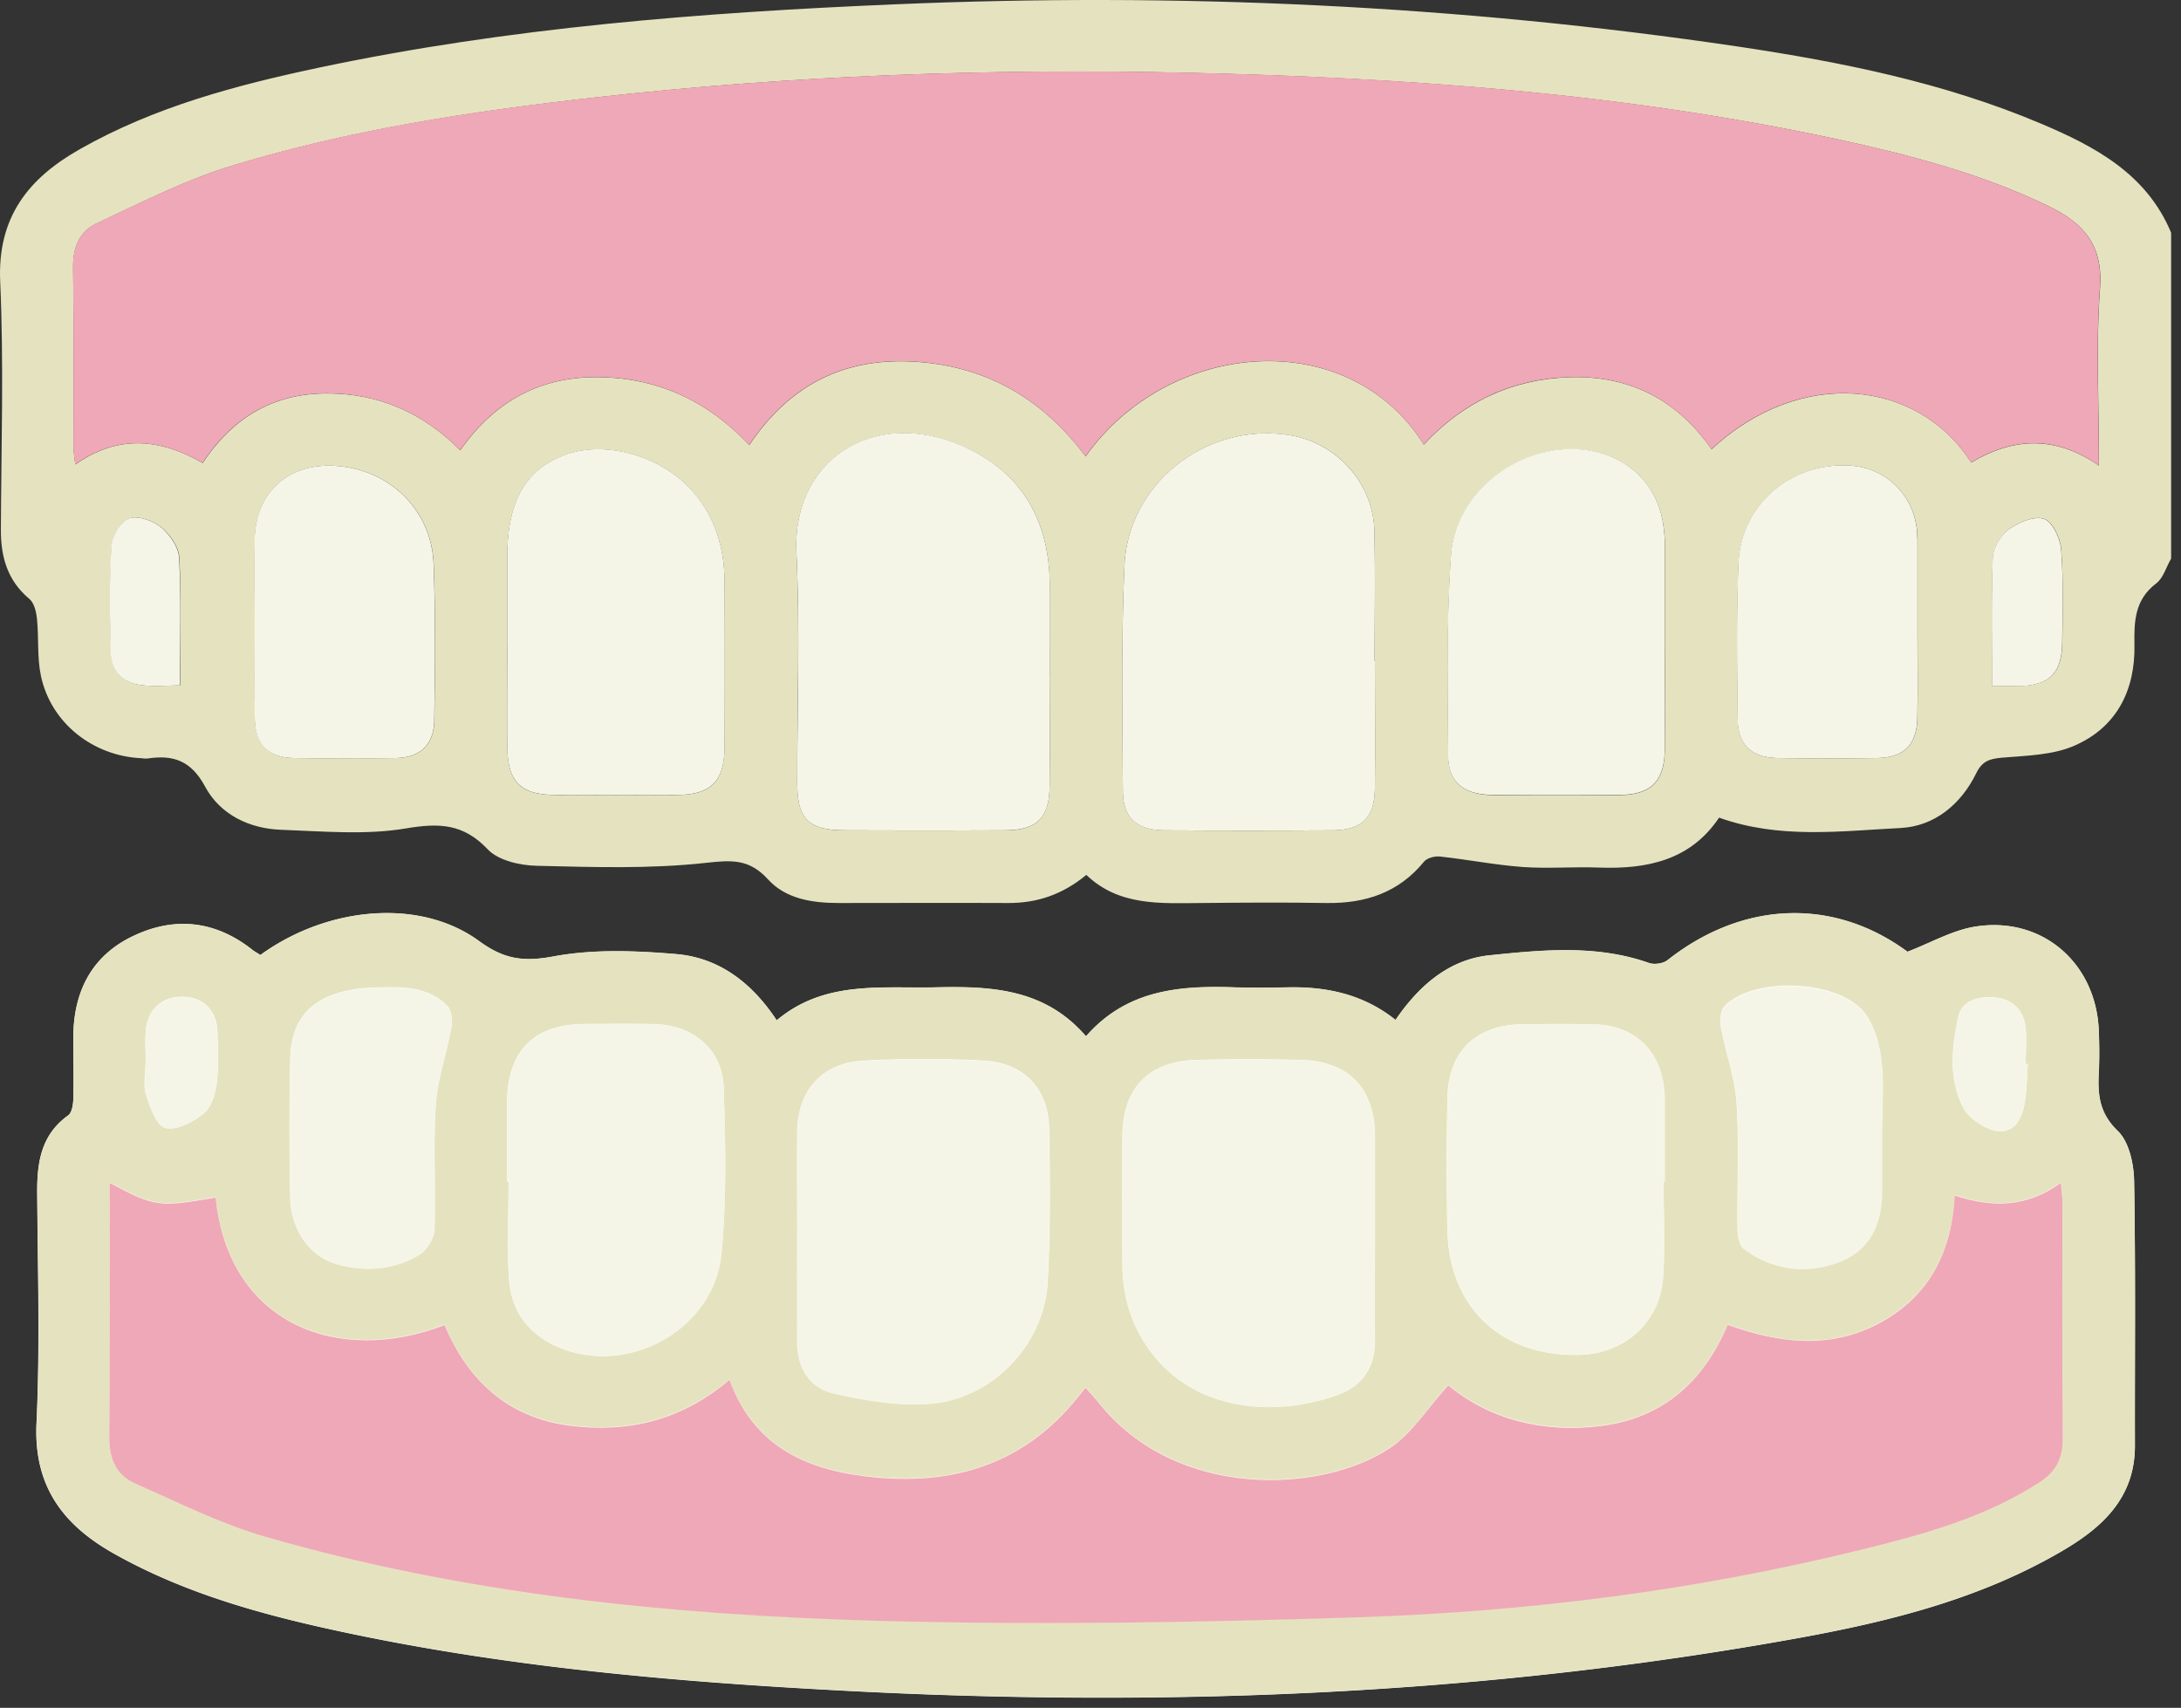
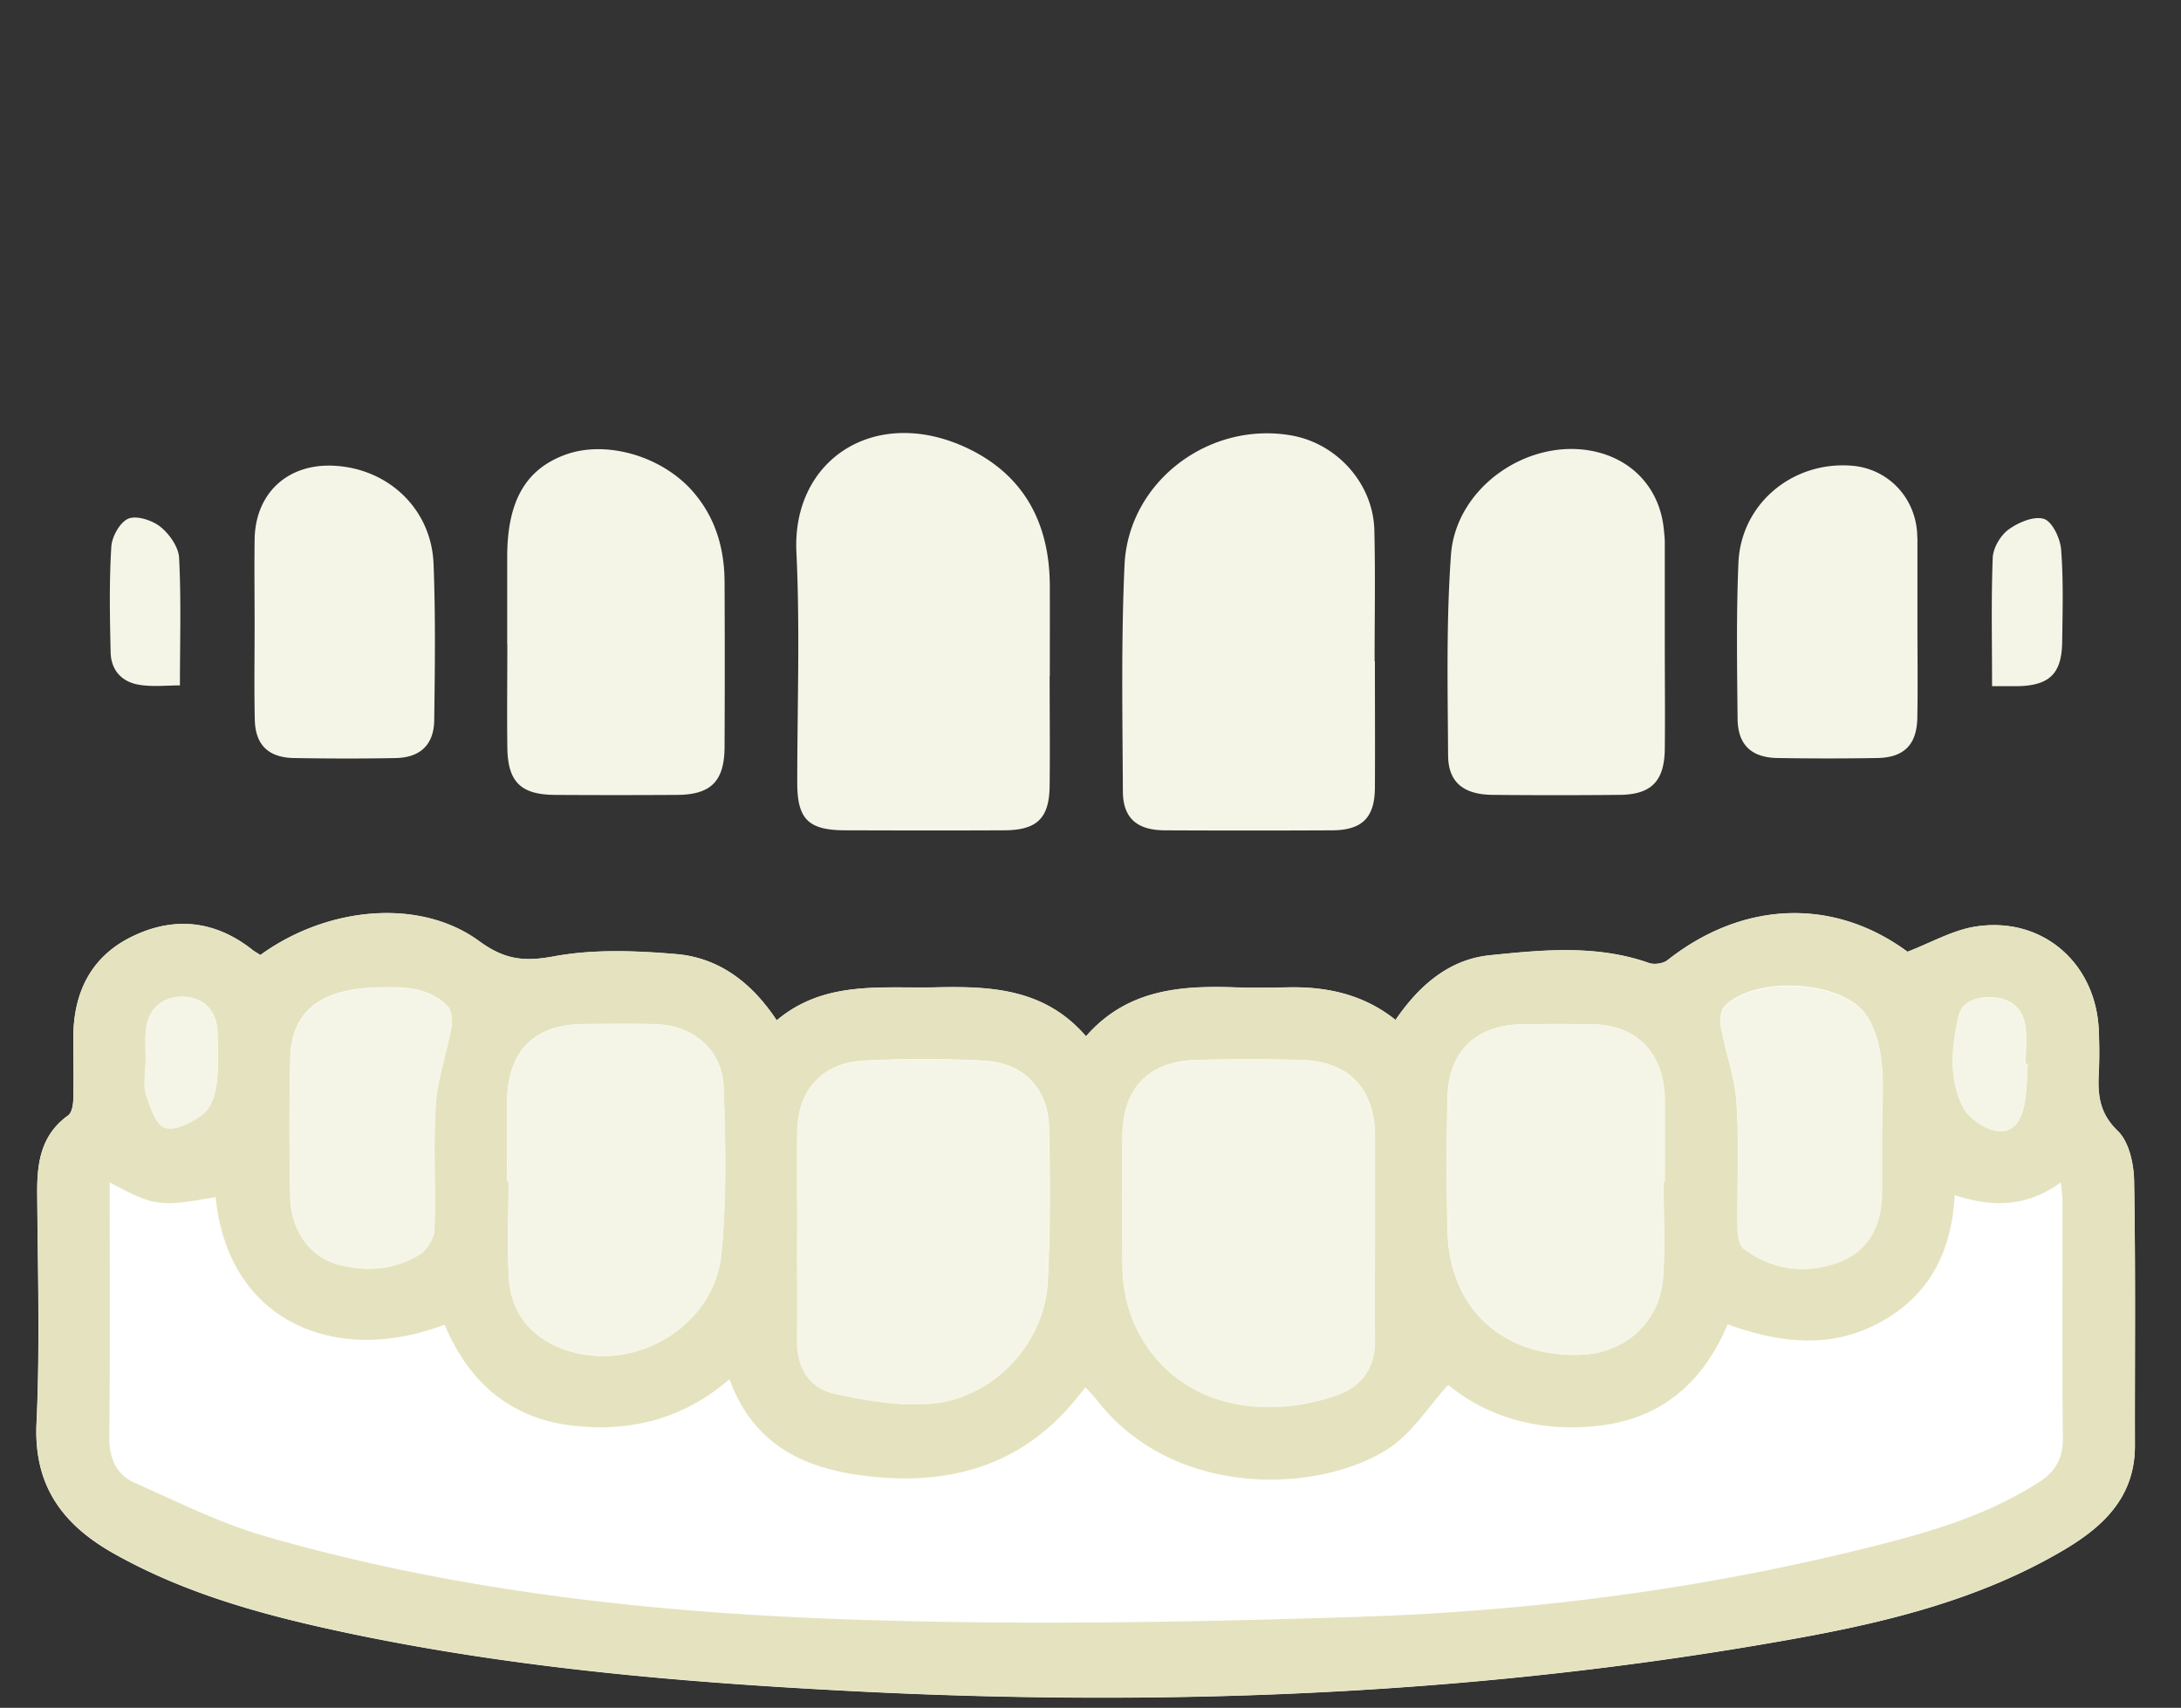
<svg xmlns="http://www.w3.org/2000/svg" width="83" height="65" fill="none" viewBox="0 0 83 65">
  <rect x="0" y="0" width="83" height="65" fill="#333333" stroke="none" />
-   <path fill="#E5E3BF" d="M82.624 8.846v12.413c-.187.322-.296.737-.566.944-.82.623-.846 1.438-.83 2.351.03 1.728-.685 3.135-2.294 3.83-.825.358-1.816.374-2.735.452-.477.041-.763.124-.991.591-.581 1.189-1.593 2.019-2.875 2.086-2.283.115-4.608.431-6.912-.394-1.085 1.62-2.735 1.967-4.567 1.9-.965-.037-1.941.046-2.901-.021-1.059-.078-2.107-.286-3.16-.4-.198-.02-.488.057-.602.197-.966 1.183-2.232 1.593-3.711 1.573-1.583-.026-3.17-.016-4.759 0-1.562.01-3.134.124-4.38-1.07-.918.758-1.889 1.075-2.979 1.07-2.148-.01-4.302 0-6.45 0-.996 0-2.008-.156-2.678-.893-.726-.8-1.396-.742-2.392-.633-2.123.233-4.287.16-6.43.109-.633-.016-1.453-.203-1.853-.628-.928-.98-1.847-1.007-3.113-.794-1.542.26-3.16.109-4.743.052-1.22-.042-2.325-.581-2.896-1.64-.53-.991-1.21-1.22-2.185-1.074-.078.01-.16 0-.244-.01-1.847-.084-3.44-1.345-3.82-3.13-.15-.7-.077-1.443-.15-2.164-.026-.27-.104-.612-.29-.768-.841-.706-1.09-1.604-1.085-2.652.015-3.145.114-6.29-.026-9.43-.109-2.449 1.074-3.928 3.036-5.038C5.88 4.066 8.995 3.24 12.15 2.572 19.374 1.046 26.712.475 34.07.164c10.738-.457 21.439.03 32.072 1.608 3.934.587 7.83 1.37 11.515 2.927 2.066.872 4.033 1.915 4.967 4.157v-.01Zm-2.745 8.869c0-2.351-.12-4.562.041-6.752.12-1.64-.628-2.47-1.956-3.114-2.559-1.24-5.283-1.951-8.039-2.548C61.778 3.547 53.5 2.956 45.192 2.77c-7.53-.166-15.05.098-22.538.939-4.702.53-9.377 1.23-13.908 2.626-1.754.54-3.41 1.396-5.08 2.174-.654.307-.893.919-.883 1.677.031 2.283.01 4.566.016 6.85 0 .192.041.384.067.643 1.65-1.157 3.244-.98 4.847-.057 1.142-1.723 2.689-2.652 4.738-2.647 1.972 0 3.654.742 5.065 2.165 1.34-1.915 3.12-2.844 5.387-2.782 2.221.057 4.084.95 5.61 2.584 1.572-2.34 3.69-3.373 6.435-3.165 2.688.202 4.769 1.458 6.367 3.596 3.15-4.442 9.975-5.05 12.87-.451 1.5-1.614 3.342-2.491 5.548-2.564 2.294-.073 4.094.867 5.402 2.74 3.389-3.135 7.836-2.673 9.881.508 1.578-.939 3.17-1.053 4.862.115v-.005ZM39.95 25.727v-3.461c-.01-2.351-.975-4.178-3.129-5.2-3.477-1.65-6.679.394-6.513 3.954.14 2.917.026 5.849.032 8.776 0 1.385.43 1.806 1.837 1.81 2.013 0 4.027.006 6.04 0 1.24-.004 1.713-.456 1.728-1.686.021-1.396 0-2.792 0-4.188l.005-.005Zm12.377-.566h-.015c0-1.665.036-3.326-.01-4.992-.047-1.76-1.412-3.285-3.135-3.591-3.14-.566-6.227 1.749-6.373 4.93-.13 2.865-.077 5.74-.062 8.61.005 1.022.535 1.473 1.599 1.484 2.122.015 4.24.015 6.362 0 1.142-.006 1.619-.478 1.63-1.61.015-1.608 0-3.222 0-4.83h.005Zm-33.02-.653c0 1.313-.01 2.63 0 3.944.015 1.307.503 1.795 1.806 1.805 1.556.01 3.113.01 4.67 0 1.282-.01 1.785-.524 1.79-1.826.01-2.091.01-4.183 0-6.274-.005-1.298-.352-2.48-1.235-3.477-1.178-1.329-3.29-1.936-4.836-1.365-1.51.56-2.195 1.775-2.2 3.897v3.3l.005-.004Zm44.053 0v-3.861c0-.161-.02-.322-.036-.483-.15-1.515-1.142-2.642-2.626-2.968-2.496-.556-5.288 1.344-5.475 3.933-.181 2.538-.124 5.091-.109 7.634.005 1.022.592 1.484 1.697 1.5 1.609.015 3.223.015 4.832 0 1.198-.016 1.697-.514 1.717-1.728.021-1.34 0-2.683 0-4.022v-.005Zm-53.664-.68c0 1.178-.016 2.361.005 3.539.02.98.519 1.469 1.505 1.484 1.287.02 2.574.02 3.86 0 .935-.015 1.454-.508 1.464-1.448.026-1.982.052-3.97-.026-5.947-.083-2.086-1.723-3.633-3.804-3.731-1.754-.083-2.978 1.048-3.004 2.807-.016 1.1 0 2.2 0 3.296Zm63.28.02v-3.295c0-.078 0-.16-.01-.239-.078-1.395-1.126-2.48-2.496-2.59-2.257-.17-4.214 1.46-4.307 3.706-.083 1.983-.052 3.965-.031 5.947.01.981.529 1.459 1.525 1.474 1.261.02 2.522.02 3.783 0 1.028-.015 1.516-.508 1.531-1.546.021-1.152 0-2.304.005-3.456ZM6.858 26.086c0-1.666.047-3.264-.031-4.857-.02-.415-.369-.908-.711-1.178-.311-.25-.898-.441-1.22-.312-.321.13-.627.685-.648 1.075-.078 1.333-.057 2.672-.026 4.011.015.706.451 1.152 1.136 1.246.493.067 1.002.015 1.505.015h-.005Zm68.958.026h.94c1.235-.01 1.717-.467 1.728-1.681.015-1.178.046-2.361-.042-3.534-.031-.42-.337-1.054-.654-1.152-.379-.12-.976.134-1.344.404-.306.224-.586.696-.602 1.07-.067 1.593-.026 3.196-.026 4.888v.005Z" />
  <path fill="#fff" d="M9.904 36.35c-.125-.082-.218-.129-.301-.196-1.401-1.111-2.948-1.282-4.53-.53-1.594.753-2.279 2.128-2.284 3.861 0 .779.02 1.557 0 2.336-.005.218-.052.529-.197.633-1.023.736-1.183 1.774-1.178 2.921.02 2.927.109 5.864-.026 8.786-.114 2.408 1.012 3.887 2.968 4.982 2.85 1.598 5.963 2.403 9.118 3.062 6.145 1.276 12.377 1.816 18.636 2.143 12.174.644 24.287.177 36.3-1.998 3.493-.633 6.933-1.49 10.042-3.306 1.541-.897 2.792-2.023 2.792-4.016-.005-3.358.031-6.715-.031-10.073-.01-.654-.192-1.5-.623-1.91-.7-.674-.768-1.375-.721-2.21a18.56 18.56 0 0 0 0-1.614c-.104-2.58-2.164-4.36-4.712-3.95-.862.14-1.671.608-2.57.955-2.791-2.06-6.242-1.956-9.133.322-.166.13-.508.176-.71.104-1.993-.7-4.043-.498-6.062-.29-1.541.16-2.678 1.146-3.576 2.459-1.235-.986-2.626-1.271-4.11-1.24-.67.015-1.344.02-2.013 0-2.086-.068-4.1.083-5.657 1.863-1.583-1.832-3.638-1.91-5.745-1.863-2.075.041-4.219-.265-6.025 1.255-.944-1.437-2.195-2.387-3.83-2.521-1.54-.13-3.144-.193-4.654.088-1.137.207-1.874.124-2.84-.581-2.246-1.646-5.77-1.33-8.333.534l.005-.005Z" />
-   <path fill="#EFA8B7" d="M79.873 17.715c-1.692-1.173-3.285-1.054-4.863-.114-2.05-3.182-6.497-3.643-9.88-.509-1.308-1.873-3.109-2.813-5.403-2.74-2.205.067-4.048.95-5.547 2.564-2.896-4.598-9.72-3.991-12.87.451-1.599-2.138-3.68-3.394-6.368-3.596-2.745-.208-4.862.825-6.435 3.165-1.53-1.634-3.389-2.527-5.61-2.584-2.267-.057-4.047.872-5.386 2.782-1.412-1.422-3.093-2.16-5.065-2.165-2.05 0-3.597.924-4.738 2.647-1.604-.918-3.197-1.095-4.847.057-.026-.254-.068-.451-.068-.643 0-2.284.016-4.567-.015-6.85-.01-.753.228-1.37.882-1.677C5.33 7.725 6.992 6.87 8.74 6.33c4.53-1.401 9.207-2.102 13.908-2.626 7.489-.84 15.008-1.105 22.538-.94 8.309.182 16.586.774 24.733 2.533 2.756.592 5.475 1.308 8.039 2.548 1.329.644 2.076 1.474 1.956 3.114-.16 2.19-.041 4.4-.041 6.752v.005Z" />
  <path fill="#F5F5E7" d="M39.945 25.727c0 1.396.016 2.792 0 4.188-.015 1.23-.482 1.681-1.728 1.686-2.013.01-4.027.006-6.04 0-1.412 0-1.837-.42-1.837-1.81 0-2.928.108-5.855-.032-8.776-.17-3.56 3.036-5.605 6.513-3.955 2.149 1.023 3.114 2.85 3.13 5.2.005 1.152 0 2.31 0 3.462l-.006.005ZM52.323 25.161c0 1.609.01 3.223 0 4.831-.01 1.132-.488 1.604-1.63 1.61-2.122.01-4.24.01-6.362 0-1.064-.006-1.593-.463-1.599-1.485-.015-2.87-.067-5.745.063-8.61.145-3.186 3.233-5.495 6.372-4.93 1.723.312 3.088 1.833 3.135 3.592.041 1.66.01 3.326.01 4.992h.016-.005ZM19.302 24.508v-3.3c0-2.123.69-3.337 2.2-3.898 1.546-.57 3.653.037 4.837 1.365.882.996 1.23 2.18 1.235 3.477.01 2.091.01 4.183 0 6.274-.006 1.303-.514 1.816-1.79 1.827-1.558.01-3.114.01-4.671 0-1.298-.01-1.79-.498-1.806-1.806-.016-1.313 0-2.626 0-3.944l-.005.005ZM63.355 24.502c0 1.339.015 2.683 0 4.022-.02 1.214-.52 1.718-1.718 1.728a249.39 249.39 0 0 1-4.831 0c-1.106-.01-1.692-.477-1.697-1.5-.016-2.548-.073-5.101.109-7.633.186-2.59 2.973-4.49 5.475-3.934 1.484.332 2.48 1.453 2.626 2.968.015.161.036.322.036.483V24.502ZM9.69 23.828c0-1.1-.015-2.2 0-3.296.026-1.759 1.251-2.89 3.005-2.807 2.081.099 3.721 1.645 3.804 3.731.078 1.983.052 3.965.026 5.947-.01.94-.53 1.428-1.463 1.448-1.287.026-2.574.021-3.861 0-.992-.015-1.49-.503-1.505-1.484-.026-1.178-.006-2.356-.006-3.54ZM72.97 23.848c0 1.152.016 2.304-.004 3.456-.016 1.038-.504 1.53-1.531 1.546-1.261.021-2.522.021-3.783 0-.992-.015-1.51-.493-1.526-1.474-.02-1.982-.052-3.97.031-5.947.093-2.252 2.055-3.881 4.307-3.705 1.37.104 2.424 1.194 2.496 2.59 0 .077.01.16.01.238v3.296ZM6.852 26.086c-.503 0-1.012.057-1.505-.016-.69-.093-1.12-.54-1.137-1.245-.03-1.34-.057-2.678.026-4.012.021-.389.333-.944.65-1.074.32-.13.907.062 1.219.311.342.275.69.768.71 1.178.084 1.594.032 3.197.032 4.858h.005ZM75.81 26.111c0-1.697-.036-3.295.026-4.888.016-.374.296-.846.602-1.07.374-.27.965-.523 1.344-.404.317.099.618.732.654 1.152.094 1.173.057 2.356.042 3.534-.016 1.215-.493 1.666-1.728 1.681h-.94v-.005Z" />
  <path fill="#E5E3BF" d="M9.903 36.35c2.564-1.863 6.088-2.18 8.335-.534.965.705 1.702.794 2.838.58 1.51-.28 3.114-.217 4.655-.087 1.63.14 2.88 1.09 3.83 2.522 1.806-1.52 3.944-1.21 6.025-1.256 2.107-.047 4.162.031 5.745 1.863 1.557-1.78 3.57-1.936 5.657-1.863.67.02 1.344.015 2.013 0 1.484-.031 2.88.26 4.11 1.24.898-1.313 2.035-2.299 3.576-2.46 2.019-.207 4.068-.41 6.061.29.203.074.545.027.711-.103 2.89-2.278 6.342-2.382 9.134-.322.897-.342 1.707-.814 2.569-.954 2.542-.41 4.603 1.37 4.712 3.949.02.534.03 1.074 0 1.614-.042.835.02 1.536.72 2.21.432.416.613 1.256.624 1.91.057 3.358.02 6.715.03 10.073 0 1.993-1.25 3.119-2.791 4.017-3.109 1.816-6.554 2.672-10.042 3.305-12.014 2.175-24.126 2.642-36.3 1.998-6.259-.332-12.492-.866-18.636-2.143-3.155-.654-6.269-1.463-9.118-3.062-1.962-1.1-3.082-2.579-2.968-4.982.14-2.921.046-5.854.026-8.785-.006-1.147.155-2.19 1.178-2.922.145-.104.192-.415.197-.633.02-.779 0-1.557 0-2.336.005-1.733.69-3.103 2.283-3.86 1.583-.753 3.13-.577 4.53.529.084.067.177.114.302.197l-.006.005Zm-5.729 8.661c0 3.26.021 6.456-.015 9.648-.01.82.249 1.458.975 1.78 1.64.726 3.26 1.541 4.972 2.034 7.535 2.174 15.293 2.963 23.088 3.191 6.17.182 12.361.073 18.537-.13 6.45-.207 12.85-1.027 19.134-2.578 2.345-.577 4.675-1.22 6.746-2.554.617-.4.903-.913.892-1.67-.03-3.01-.01-6.02-.015-9.03 0-.203-.036-.4-.062-.701-1.277.934-2.59.965-4.038.483-.109 2.153-.97 3.84-2.864 4.857-1.884 1.017-3.825.768-5.776.062-.924 2.195-2.491 3.56-4.821 3.85-2.206.276-4.245-.253-5.813-1.546-.778.857-1.364 1.812-2.21 2.382-2.574 1.734-8.158 2.014-11.127-1.759-.14-.176-.295-.337-.467-.53-.145.177-.228.281-.311.385-1.977 2.465-4.598 3.316-7.66 3.03-2.496-.228-4.608-1.063-5.578-3.72-1.806 1.551-3.872 2.034-6.082 1.748-2.325-.3-3.872-1.702-4.76-3.83-4.063 1.568-8.235-.04-8.712-4.851-2.149.378-2.33.352-4.033-.561v.01Zm48.148 2.035h.006v-3.861c-.032-1.77-1.012-2.792-2.792-2.844a74.278 74.278 0 0 0-4.022 0c-1.78.047-2.766 1.053-2.797 2.838-.026 1.635-.01 3.27 0 4.91 0 1.209.316 2.32 1.043 3.31 1.712 2.346 4.785 2.538 7.14 1.692.96-.342 1.438-1.063 1.428-2.101-.016-1.313 0-2.626 0-3.944h-.006Zm-21.987-.047h.005c0 1.344.005 2.683 0 4.027-.005 1.012.456 1.796 1.406 2.008 1.183.27 2.434.478 3.638.39 2.382-.172 4.364-2.258 4.489-4.63.104-1.956.093-3.917.052-5.874-.031-1.49-.976-2.475-2.476-2.553a42.29 42.29 0 0 0-4.587 0c-1.567.078-2.496 1.126-2.517 2.683-.02 1.313 0 2.63 0 3.944l-.01.005Zm-11.033-2.03h.052c0 1.236-.063 2.476.015 3.701.094 1.37.903 2.283 2.18 2.714 2.615.882 5.63-.913 5.9-3.648.208-2.102.161-4.235.088-6.352-.052-1.453-1.162-2.372-2.63-2.408-.888-.02-1.776-.01-2.663-.005-1.91.01-2.916 1.007-2.947 2.937-.016 1.022 0 2.04 0 3.062h.005Zm44.007.011h.041v-3.217c0-.078-.005-.161-.015-.239-.13-1.541-1.137-2.507-2.678-2.538a68.758 68.758 0 0 0-2.74 0c-1.754.021-2.803 1.038-2.834 2.803a110.151 110.151 0 0 0 0 5.07c.083 2.922 2.06 4.764 4.987 4.707 1.744-.031 3.104-1.23 3.218-2.958.083-1.2.016-2.413.016-3.617l.005-.01Zm-48.73-7.405c-2.335 0-3.487.872-3.534 2.698a120.53 120.53 0 0 0 0 5.304c.021 1.25.763 2.278 1.842 2.553 1.07.275 2.149.197 3.104-.405.275-.176.53-.612.54-.939.057-1.577-.052-3.165.051-4.743.068-.991.416-1.967.597-2.953.047-.254.01-.633-.15-.799-.696-.711-1.625-.737-2.45-.716Zm57.043 5.371c0-.861.073-1.728-.026-2.574-.072-.612-.249-1.292-.602-1.78-.95-1.308-4.234-1.458-5.366-.296-.16.161-.181.545-.135.804.177.966.53 1.916.592 2.88.104 1.578.016 3.166.036 4.754 0 .27.058.654.234.784 1.09.81 2.33.975 3.586.519 1.204-.436 1.67-1.438 1.676-2.678v-2.418l.005.005ZM5.54 40.466c0 .399-.093.83.02 1.193.151.472.4 1.183.738 1.266.425.104 1.048-.228 1.453-.545.285-.228.441-.726.493-1.126.083-.659.057-1.334.031-2.003-.031-.804-.55-1.302-1.318-1.318-.763-.016-1.323.462-1.401 1.25-.042.426-.005.857-.005 1.282h-.01Zm71.626.025h-.078c0-.482.052-.97-.01-1.437-.094-.66-.525-1.038-1.194-1.095-.612-.052-1.23.14-1.36.742-.244 1.142-.379 2.33.182 3.435.145.286.446.54.737.701.778.441 1.36.197 1.567-.675.13-.54.114-1.11.16-1.666l-.004-.005Z" />
-   <path fill="#EFA8B7" d="M4.174 45.018c1.702.913 1.884.939 4.032.56.478 4.81 4.65 6.42 8.713 4.852.888 2.123 2.434 3.53 4.76 3.83 2.21.285 4.275-.197 6.081-1.749.966 2.652 3.083 3.488 5.58 3.721 3.06.285 5.682-.57 7.659-3.03.083-.104.166-.208.311-.385.171.192.327.353.467.53 2.969 3.773 8.553 3.492 11.127 1.759.845-.57 1.432-1.526 2.21-2.382 1.567 1.297 3.612 1.827 5.812 1.547 2.325-.291 3.898-1.656 4.822-3.851 1.95.7 3.886.95 5.775-.062 1.895-1.018 2.756-2.704 2.865-4.858 1.443.478 2.76.452 4.037-.482.026.3.063.503.063.7 0 3.01-.016 6.02.015 9.03.005.758-.275 1.277-.892 1.67-2.066 1.335-4.401 1.978-6.747 2.554-6.279 1.552-12.678 2.367-19.133 2.58-6.176.202-12.362.306-18.537.13-7.795-.23-15.553-1.018-23.088-3.193-1.713-.492-3.332-1.312-4.972-2.034-.726-.322-.986-.96-.976-1.78.032-3.191.016-6.383.016-9.647v-.01Z" />
  <path fill="#F5F5E7" d="M52.323 47.05c0 1.313-.01 2.626 0 3.945.01 1.037-.467 1.759-1.428 2.101-2.36.846-5.428.654-7.14-1.692-.727-.99-1.038-2.101-1.043-3.31-.006-1.635-.021-3.27 0-4.91.026-1.785 1.017-2.792 2.797-2.838a74.282 74.282 0 0 1 4.022 0c1.775.046 2.76 1.074 2.792 2.843v3.861h-.006.006ZM30.335 47.004c0-1.313-.016-2.631 0-3.944.02-1.562.95-2.605 2.517-2.683a45.113 45.113 0 0 1 4.587 0c1.495.078 2.444 1.064 2.475 2.553.042 1.956.052 3.923-.052 5.874-.124 2.372-2.106 4.458-4.488 4.63-1.2.088-2.45-.125-3.638-.39-.95-.212-1.412-.996-1.407-2.008.01-1.344 0-2.683 0-4.027h-.005l.01-.005ZM19.3 44.975c0-1.022-.015-2.04 0-3.061.032-1.93 1.039-2.927 2.948-2.938.888 0 1.775-.015 2.663.005 1.463.037 2.579.955 2.63 2.408.073 2.118.12 4.25-.087 6.352-.27 2.74-3.285 4.53-5.9 3.649-1.277-.431-2.092-1.35-2.18-2.715-.083-1.23-.016-2.47-.016-3.7H19.3ZM63.313 44.99c0 1.21.068 2.419-.015 3.618-.12 1.728-1.474 2.927-3.218 2.958-2.927.057-4.904-1.785-4.987-4.707a109.873 109.873 0 0 1 0-5.07c.031-1.77 1.08-2.787 2.833-2.803.914-.01 1.827-.015 2.74 0 1.542.032 2.549.997 2.678 2.538.005.078.016.16.016.239v3.217h-.042l-.005.01ZM14.584 37.585c.83-.021 1.754 0 2.45.716.16.166.192.545.15.799-.177.991-.53 1.962-.597 2.953-.104 1.572 0 3.16-.052 4.743-.01.327-.264.763-.54.94-.95.601-2.028.68-3.103.404-1.084-.275-1.821-1.303-1.842-2.553a120.38 120.38 0 0 1 0-5.304c.047-1.827 1.199-2.698 3.534-2.698ZM71.627 42.962v2.418c-.005 1.235-.472 2.237-1.676 2.678-1.256.457-2.502.285-3.586-.519-.177-.13-.234-.514-.234-.784-.02-1.582.063-3.175-.036-4.753-.062-.97-.415-1.915-.592-2.88-.046-.26-.026-.644.135-.805 1.131-1.162 4.416-1.006 5.366.296.353.488.53 1.168.602 1.78.099.846.026 1.718.026 2.574l-.005-.005ZM5.544 40.476c0-.425-.036-.856.006-1.282.077-.788.638-1.266 1.4-1.25.769.015 1.288.514 1.319 1.318.026.67.052 1.344-.031 2.003-.052.4-.203.898-.493 1.126-.4.317-1.028.649-1.453.545-.338-.083-.582-.789-.737-1.266-.114-.364-.021-.794-.021-1.194h.01ZM77.17 40.502c-.047.555-.032 1.126-.162 1.666-.207.872-.788 1.116-1.567.675-.29-.166-.591-.416-.737-.701-.56-1.105-.425-2.294-.181-3.435.13-.602.747-.8 1.36-.742.669.057 1.1.44 1.193 1.094.067.473.01.96.01 1.438h.078l.005.005Z" />
</svg>